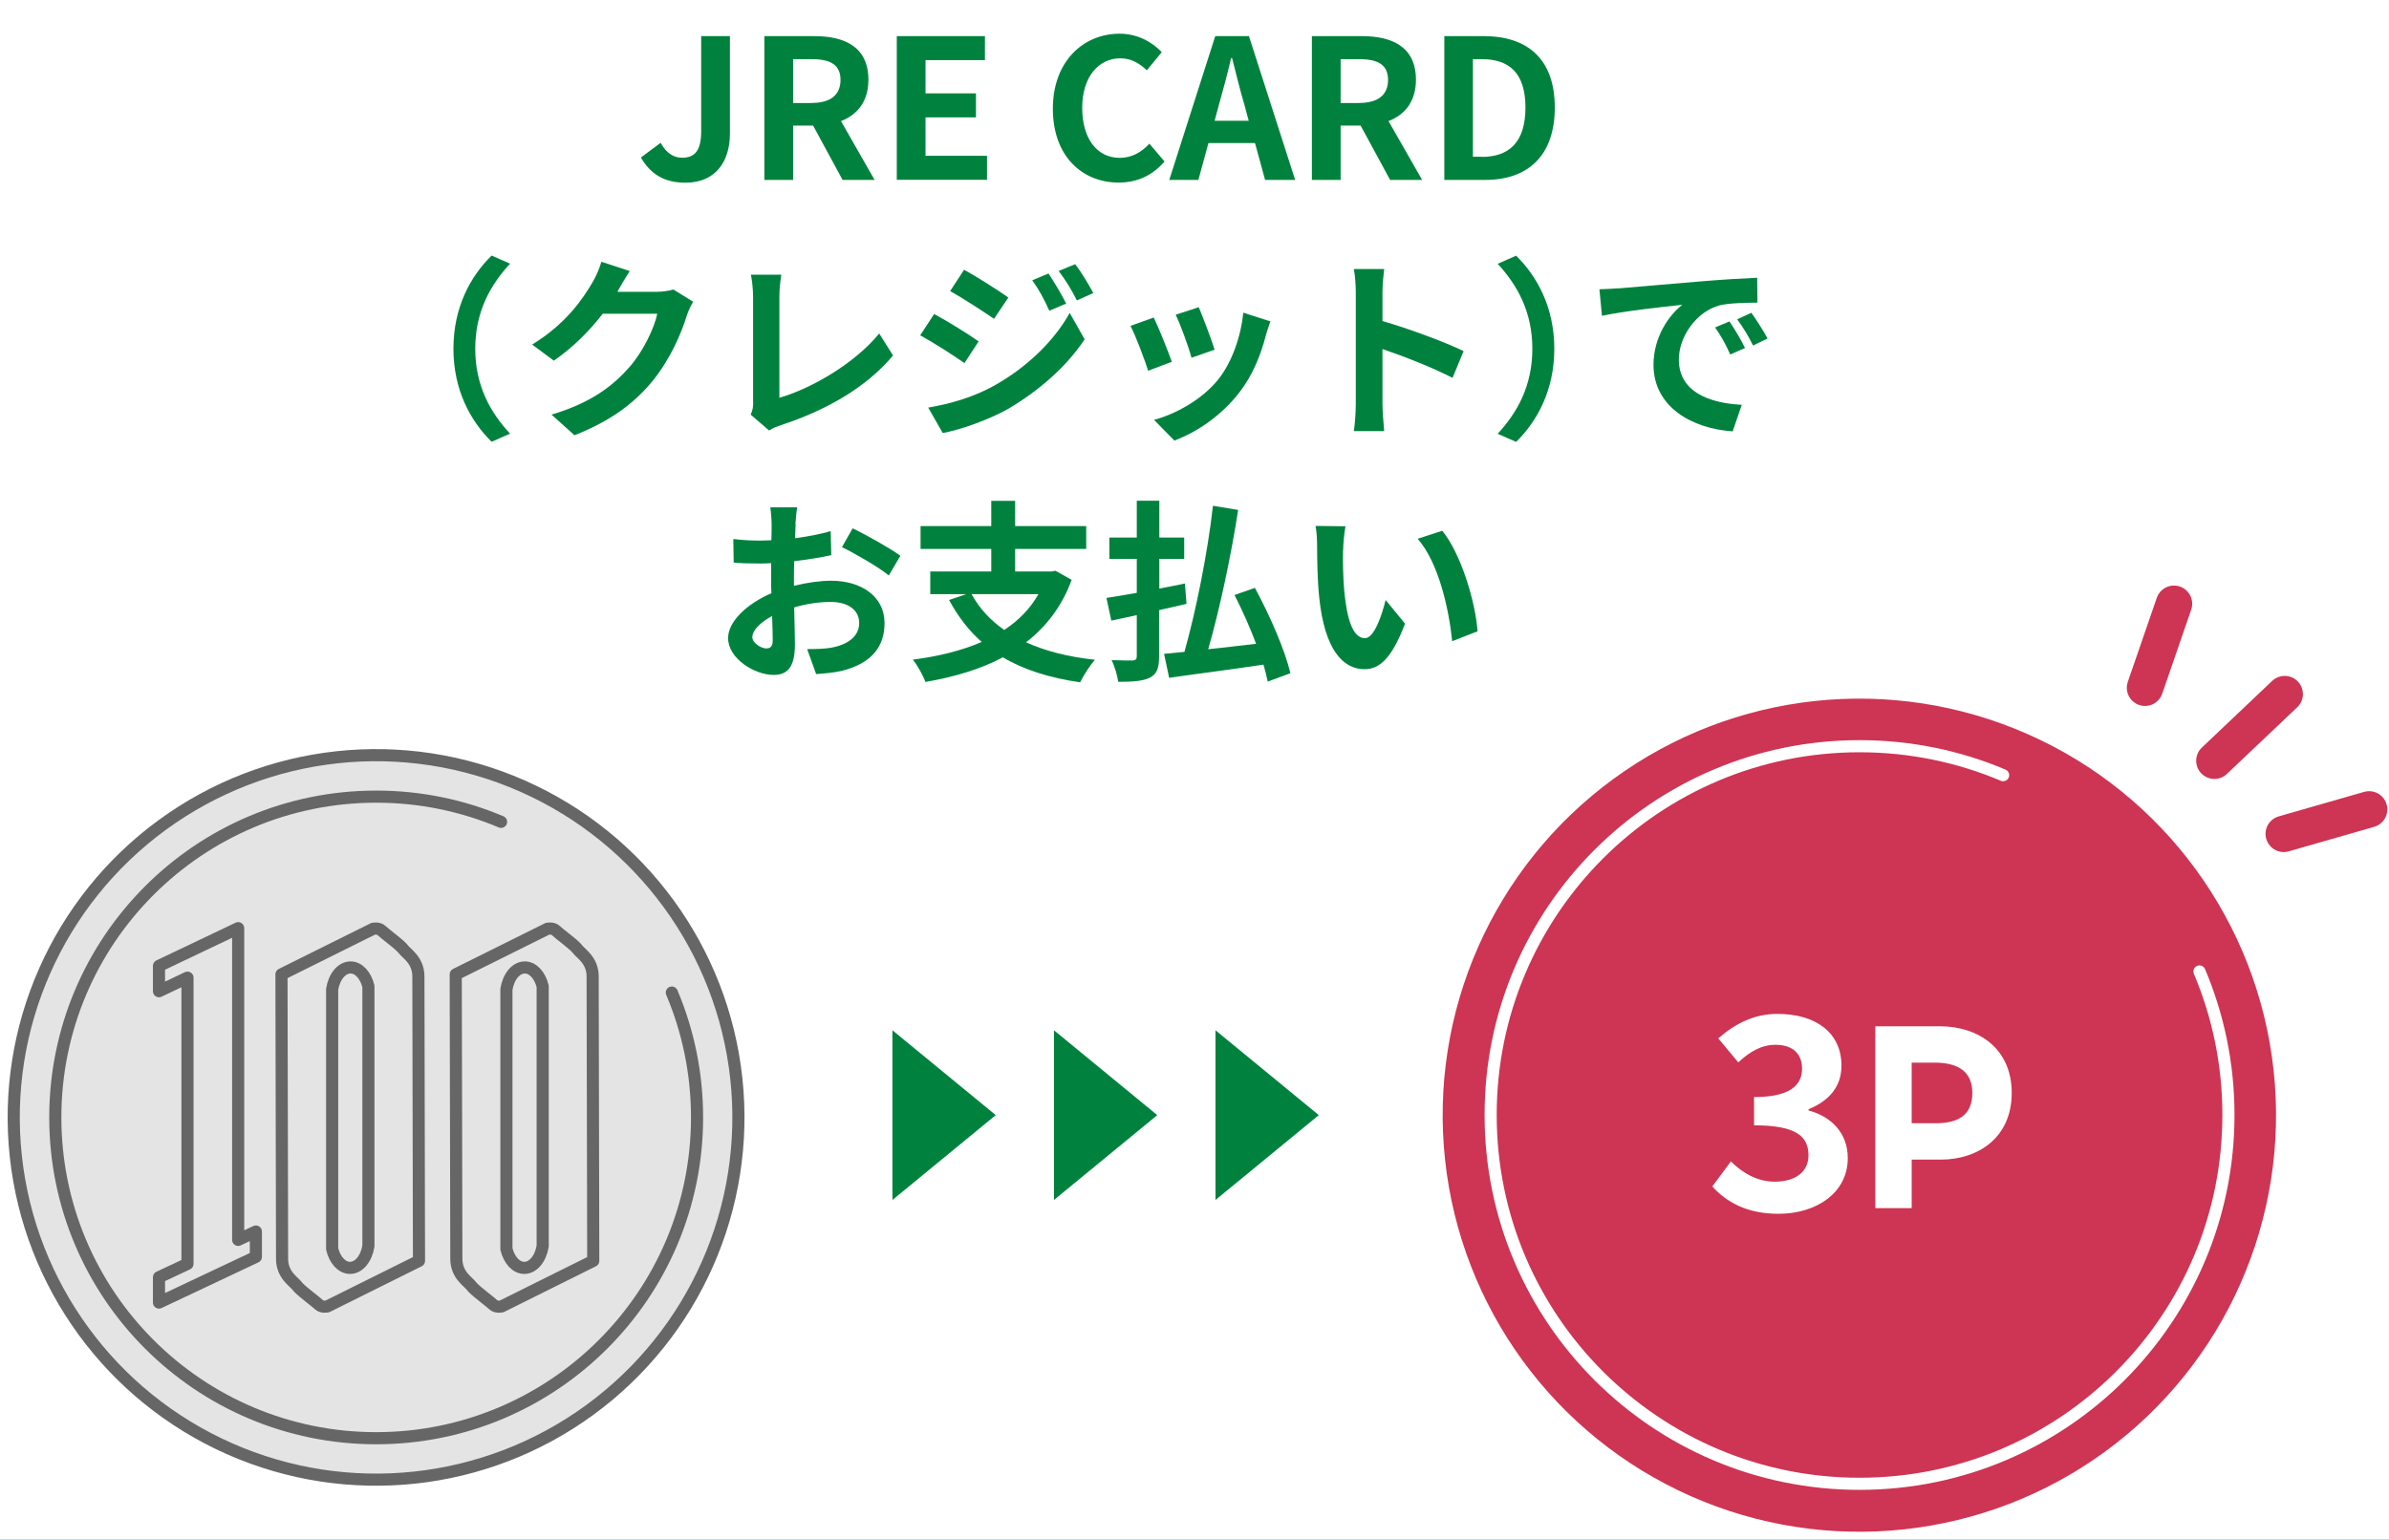
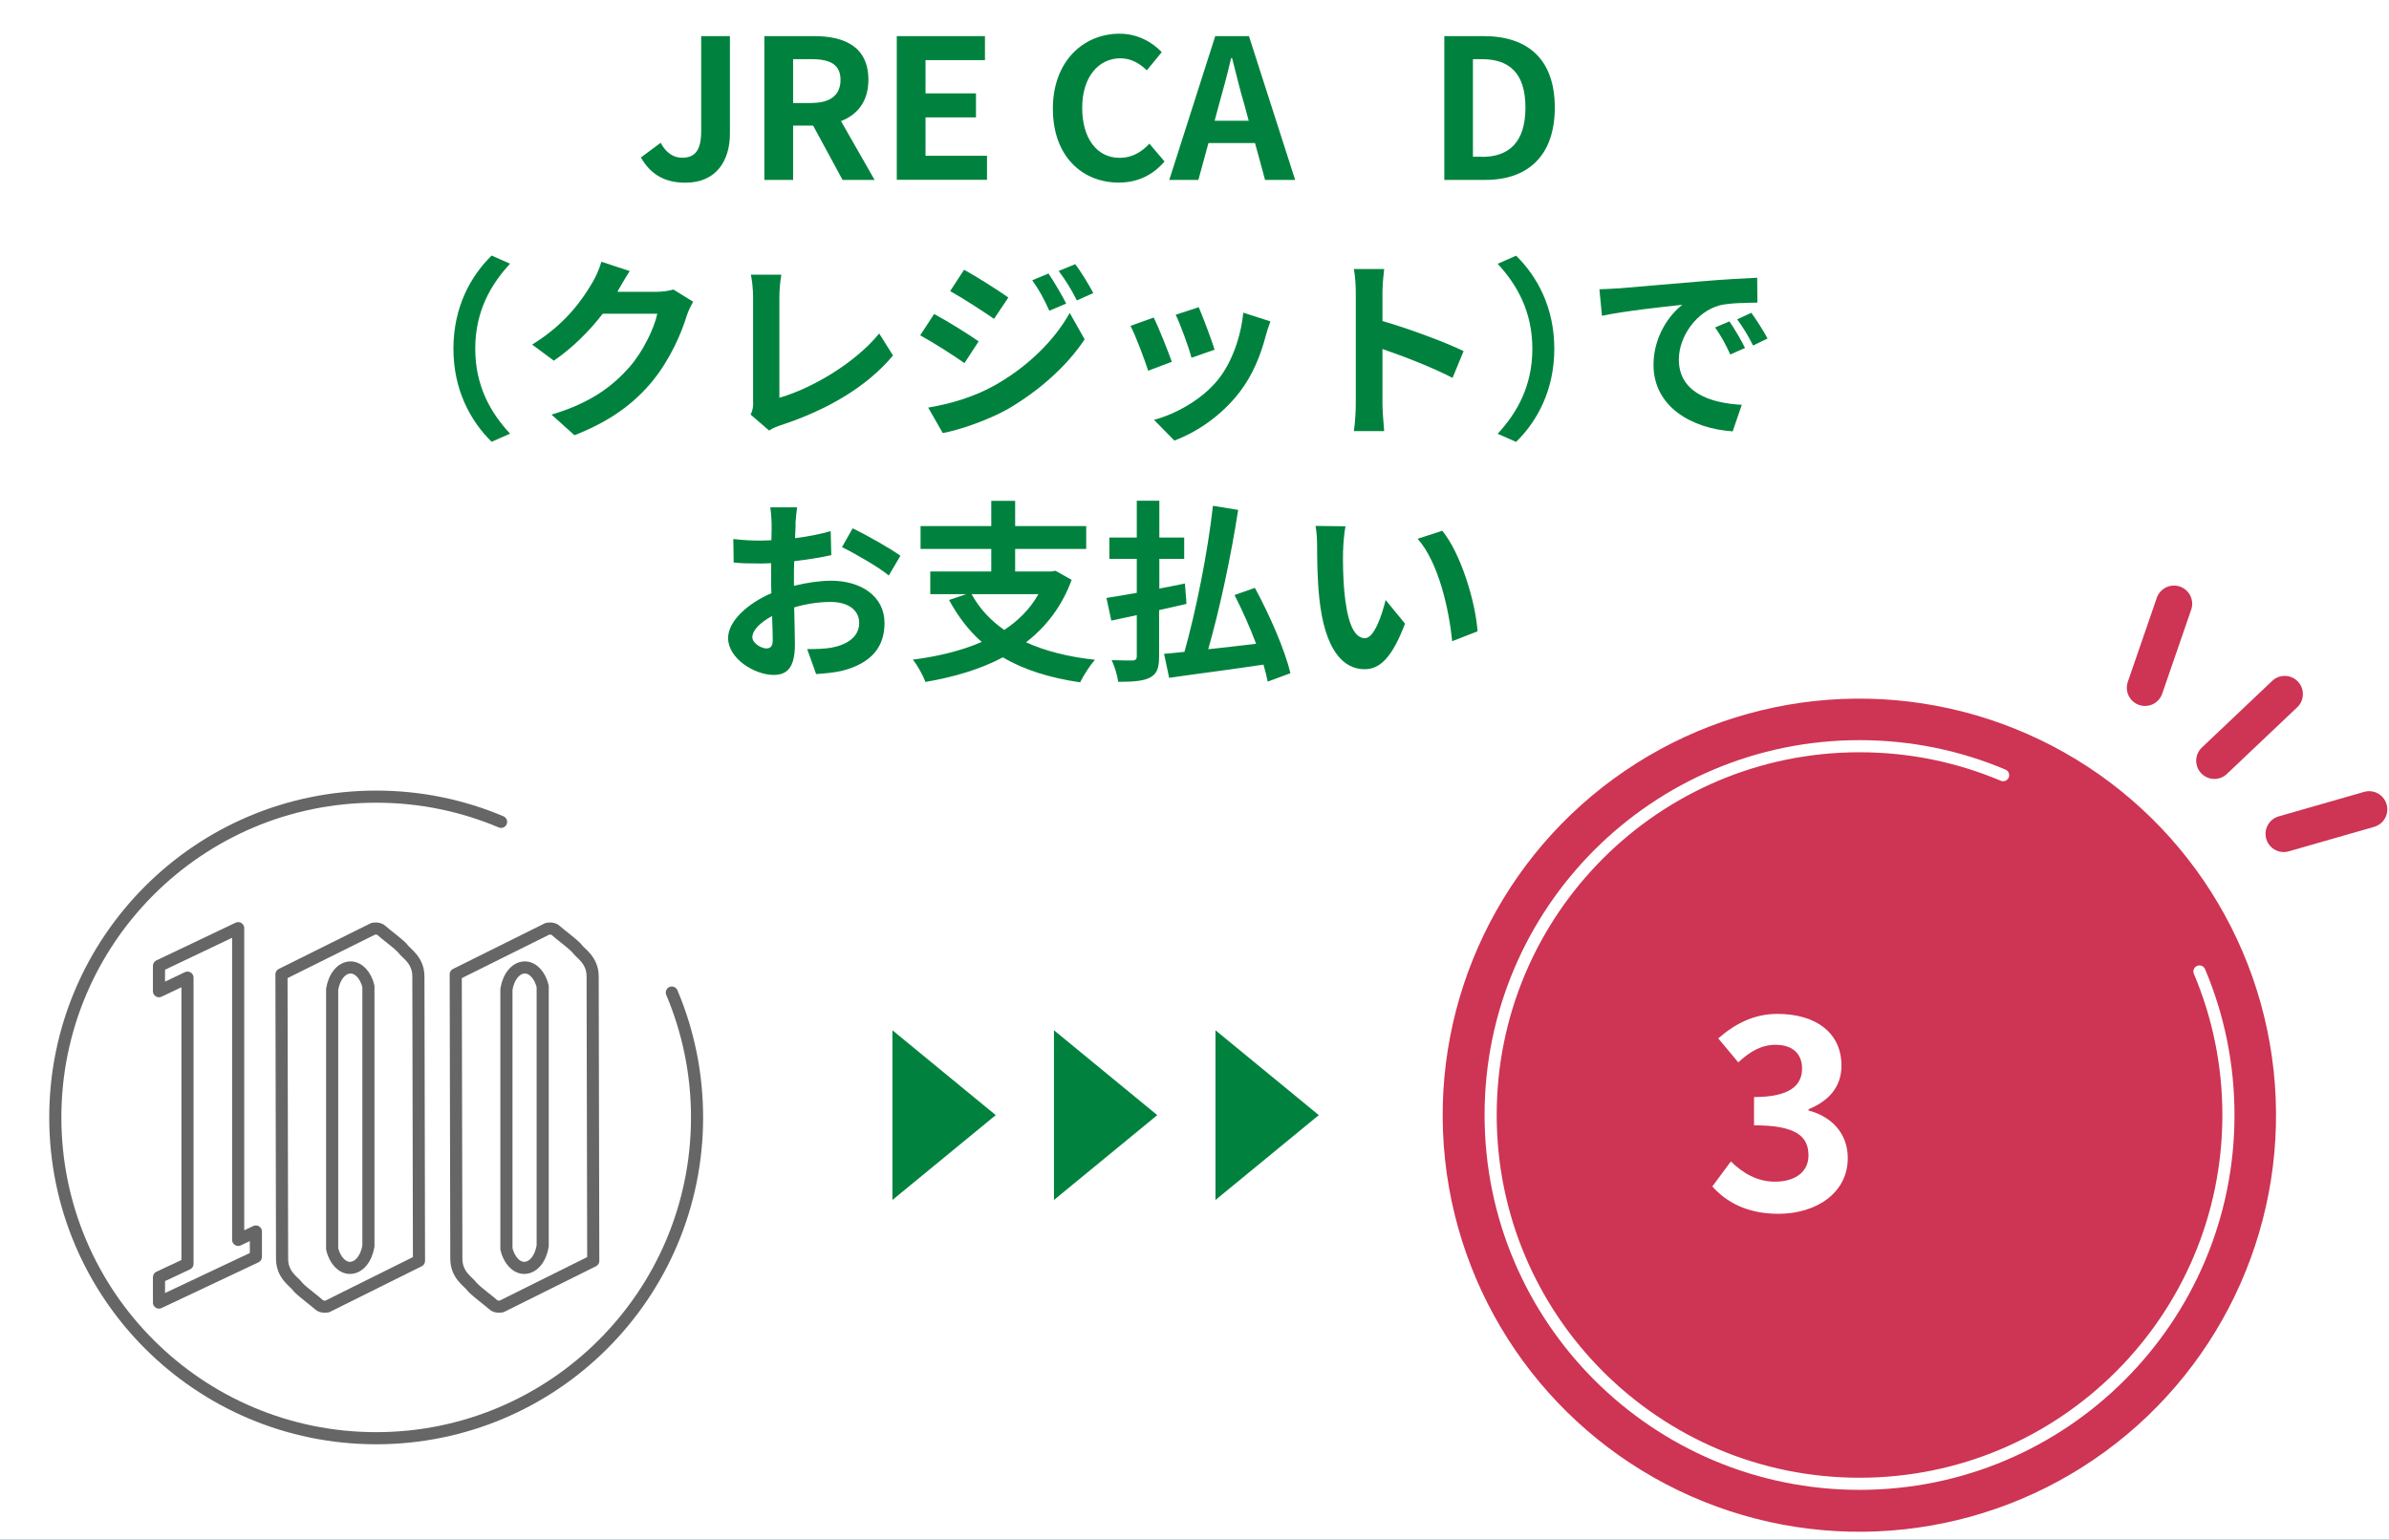
<svg xmlns="http://www.w3.org/2000/svg" width="197" height="127" viewBox="0 0 197 127">
  <rect x="0" y="0" width="197" height="127" fill="#333333" stroke="none" />
  <g id="_レイヤー_3">
    <polygon points="-319 396 781 396 781 -403 237 -403 237 -288 -319 -288 -319 396" style="fill:#2b8fc2; stroke-width:0px;" />
    <rect x="-269" y="-238" width="1000" height="586" style="fill:#fff; stroke-width:0px;" />
  </g>
  <g id="layer">
    <path d="M52.86,12.98l1.62-1.2c.46.86,1.09,1.23,1.76,1.23,1.04,0,1.58-.56,1.58-2.19V2.98h2.37v8.04c0,2.23-1.12,4.05-3.67,4.05-1.73,0-2.88-.7-3.67-2.08Z" style="fill:#00823e; stroke-width:0px;" />
    <path d="M63.03,2.98h4.13c2.48,0,4.45.88,4.45,3.6,0,1.78-.9,2.88-2.26,3.41l2.77,4.85h-2.64l-2.43-4.48h-1.65v4.48h-2.37V2.98ZM66.94,8.49c1.52,0,2.37-.64,2.37-1.9s-.85-1.71-2.37-1.71h-1.54v3.62h1.54Z" style="fill:#00823e; stroke-width:0px;" />
    <path d="M73.95,2.98h7.27v1.98h-4.9v2.74h4.16v1.98h-4.16v3.17h5.07v1.98h-7.44V2.98Z" style="fill:#00823e; stroke-width:0px;" />
    <path d="M86.82,8.97c0-3.91,2.51-6.19,5.51-6.19,1.5,0,2.71.72,3.47,1.52l-1.23,1.5c-.61-.58-1.3-.99-2.19-.99-1.79,0-3.14,1.54-3.14,4.08s1.22,4.13,3.09,4.13c1.02,0,1.81-.48,2.45-1.17l1.25,1.47c-.98,1.14-2.24,1.74-3.78,1.74-2.99,0-5.43-2.15-5.43-6.1Z" style="fill:#00823e; stroke-width:0px;" />
    <path d="M100.2,2.98h2.79l3.81,11.86h-2.48l-.83-3.04h-3.84l-.83,3.04h-2.4l3.79-11.86ZM100.15,9.96h2.82l-.35-1.3c-.37-1.23-.69-2.59-1.02-3.87h-.08c-.3,1.3-.66,2.64-1.01,3.87l-.35,1.3Z" style="fill:#00823e; stroke-width:0px;" />
-     <path d="M108.18,2.98h4.13c2.48,0,4.45.88,4.45,3.6,0,1.78-.9,2.88-2.26,3.41l2.77,4.85h-2.64l-2.43-4.48h-1.65v4.48h-2.37V2.98ZM112.09,8.49c1.52,0,2.37-.64,2.37-1.9s-.85-1.71-2.37-1.71h-1.54v3.62h1.54Z" style="fill:#00823e; stroke-width:0px;" />
    <path d="M119.1,2.98h3.25c3.62,0,5.86,1.89,5.86,5.89s-2.24,5.97-5.73,5.97h-3.38V2.98ZM122.2,12.94c2.21,0,3.59-1.18,3.59-4.07s-1.38-3.99-3.59-3.99h-.74v8.05h.74Z" style="fill:#00823e; stroke-width:0px;" />
    <path d="M40.54,21.08l1.52.67c-1.6,1.73-2.87,3.94-2.87,7.01s1.26,5.28,2.87,7.01l-1.52.67c-1.73-1.7-3.15-4.26-3.15-7.68s1.42-5.99,3.15-7.68Z" style="fill:#00823e; stroke-width:0px;" />
    <path d="M50.97,23.99s-.03.05-.05.08h3.22c.5,0,1.02-.08,1.39-.19l1.63,1.01c-.18.3-.4.75-.53,1.15-.43,1.42-1.34,3.55-2.79,5.35-1.52,1.86-3.46,3.33-6.47,4.51l-1.89-1.7c3.28-.98,5.06-2.37,6.45-3.95,1.09-1.25,2.02-3.17,2.27-4.37h-4.5c-1.07,1.39-2.47,2.8-4.03,3.87l-1.79-1.33c2.8-1.71,4.19-3.78,4.99-5.15.24-.4.58-1.14.72-1.68l2.34.77c-.37.56-.78,1.28-.98,1.63Z" style="fill:#00823e; stroke-width:0px;" />
    <path d="M62.1,33.17v-8.68c0-.61-.08-1.36-.18-1.83h2.51c-.1.62-.16,1.2-.16,1.83v8.32c2.61-.75,6.18-2.8,8.23-5.3l1.14,1.81c-2.19,2.63-5.51,4.53-9.28,5.76-.22.08-.58.19-.94.43l-1.52-1.31c.19-.4.21-.67.21-1.04Z" style="fill:#00823e; stroke-width:0px;" />
    <path d="M80.7,28.16l-1.17,1.79c-.91-.64-2.58-1.71-3.65-2.29l1.15-1.76c1.09.58,2.85,1.68,3.67,2.26ZM81.98,31.81c2.72-1.52,4.96-3.71,6.23-6l1.23,2.18c-1.47,2.22-3.75,4.24-6.35,5.76-1.63.91-3.94,1.71-5.35,1.97l-1.2-2.1c1.79-.3,3.71-.85,5.44-1.81ZM83.15,24.54l-1.18,1.76c-.9-.62-2.56-1.7-3.62-2.29l1.15-1.76c1.06.58,2.82,1.7,3.65,2.29ZM87.92,25.04l-1.39.59c-.46-1.01-.83-1.7-1.41-2.51l1.34-.56c.45.67,1.09,1.74,1.46,2.48ZM90.16,24.17l-1.36.61c-.51-1.01-.91-1.63-1.5-2.43l1.36-.56c.5.64,1.12,1.68,1.5,2.39Z" style="fill:#00823e; stroke-width:0px;" />
    <path d="M96.63,29.84l-1.95.74c-.27-.86-1.07-2.99-1.46-3.7l1.92-.69c.4.82,1.17,2.75,1.49,3.65ZM104.38,27.68c-.42,1.62-1.09,3.28-2.18,4.69-1.49,1.92-3.49,3.27-5.36,3.97l-1.68-1.71c1.76-.46,3.99-1.68,5.31-3.35,1.09-1.36,1.86-3.49,2.05-5.49l2.24.72c-.19.51-.29.85-.38,1.17ZM100.17,28.84l-1.92.67c-.19-.78-.9-2.72-1.3-3.55l1.9-.62c.3.69,1.09,2.77,1.31,3.51Z" style="fill:#00823e; stroke-width:0px;" />
    <path d="M111.8,24.11c0-.56-.05-1.36-.16-1.92h2.5c-.06.56-.14,1.26-.14,1.92v2.37c2.15.62,5.22,1.76,6.69,2.48l-.91,2.21c-1.65-.86-4.05-1.79-5.78-2.38v4.53c0,.46.08,1.58.14,2.24h-2.5c.1-.64.16-1.6.16-2.24v-9.2Z" style="fill:#00823e; stroke-width:0px;" />
    <path d="M125.02,36.45l-1.52-.67c1.6-1.73,2.86-3.94,2.86-7.01s-1.26-5.28-2.86-7.01l1.52-.67c1.73,1.7,3.15,4.26,3.15,7.68s-1.42,5.99-3.15,7.68Z" style="fill:#00823e; stroke-width:0px;" />
    <path d="M133.45,23.79c1.34-.11,3.99-.35,6.92-.59,1.65-.14,3.39-.24,4.53-.29l.02,2.05c-.86.02-2.24.02-3.09.22-1.94.51-3.39,2.58-3.39,4.48,0,2.64,2.46,3.59,5.19,3.73l-.75,2.19c-3.36-.22-6.53-2.02-6.53-5.49,0-2.31,1.3-4.13,2.38-4.95-1.5.16-4.77.51-6.63.91l-.21-2.19c.64-.02,1.26-.05,1.57-.08ZM143.9,28.7l-1.22.54c-.4-.88-.74-1.5-1.25-2.23l1.18-.5c.4.58.98,1.55,1.28,2.18ZM145.76,27.92l-1.2.58c-.43-.86-.8-1.46-1.31-2.16l1.17-.54c.4.56,1.01,1.5,1.34,2.13Z" style="fill:#00823e; stroke-width:0px;" />
    <path d="M65.61,43.25c-.02.35-.03.74-.05,1.14,1.06-.13,2.11-.34,2.94-.58l.05,1.98c-.91.21-2.02.37-3.06.5-.02.48-.02.98-.02,1.44v.59c1.09-.27,2.19-.42,3.07-.42,2.46,0,4.4,1.28,4.4,3.49,0,1.89-.99,3.31-3.54,3.95-.74.16-1.44.21-2.1.26l-.74-2.06c.72,0,1.41-.02,1.97-.11,1.3-.24,2.32-.88,2.32-2.05,0-1.09-.96-1.73-2.35-1.73-.99,0-2.03.16-3.01.45.03,1.26.06,2.51.06,3.06,0,1.98-.7,2.51-1.76,2.51-1.55,0-3.75-1.34-3.75-3.04,0-1.39,1.6-2.85,3.57-3.7-.02-.38-.02-.77-.02-1.14v-1.34c-.3.02-.59.03-.85.03-1.07,0-1.7-.02-2.24-.08l-.03-1.94c.94.11,1.63.13,2.21.13.29,0,.61-.02.93-.03.02-.56.02-1.02.02-1.3,0-.34-.06-1.12-.11-1.41h2.21c-.05.29-.11.98-.14,1.39ZM63.21,53.48c.29,0,.51-.13.51-.67,0-.4-.02-1.14-.05-2-.98.53-1.63,1.18-1.63,1.75,0,.5.75.93,1.17.93ZM74.25,45.84l-.96,1.63c-.77-.66-2.87-1.86-3.86-2.34l.88-1.55c1.23.59,3.09,1.65,3.94,2.26Z" style="fill:#00823e; stroke-width:0px;" />
    <path d="M88.37,47.83c-.8,2.19-2.11,3.87-3.76,5.15,1.58.72,3.47,1.2,5.68,1.44-.4.45-.95,1.3-1.22,1.86-2.54-.37-4.66-1.04-6.37-2.06-1.87.99-4.05,1.63-6.39,2.03-.18-.51-.67-1.41-1.04-1.84,2.1-.27,4.03-.74,5.68-1.46-1.07-.94-1.95-2.1-2.69-3.46l1.41-.48h-2.96v-1.87h5.03v-1.86h-5.83v-1.89h5.83v-2.08h1.97v2.08h5.86v1.89h-5.86v1.86h2.99l.34-.06,1.33.75ZM80.12,49.01c.64,1.17,1.54,2.15,2.69,2.95,1.17-.77,2.13-1.73,2.82-2.95h-5.51Z" style="fill:#00823e; stroke-width:0px;" />
    <path d="M95.58,50.32v3.83c0,.98-.19,1.44-.75,1.74-.56.29-1.41.35-2.62.35-.06-.5-.3-1.28-.54-1.79.72.03,1.5.03,1.73.03.24-.02.34-.1.34-.35v-3.39c-.75.16-1.46.32-2.1.45l-.4-1.87c.7-.1,1.55-.26,2.5-.42v-2.8h-2.26v-1.76h2.26v-3.04h1.86v3.04h2.05v1.76h-2.05v2.45c.7-.14,1.41-.27,2.11-.42l.13,1.68-2.24.51ZM104.54,56.23c-.08-.42-.21-.9-.35-1.41-2.77.42-5.67.78-7.78,1.09l-.42-1.98c.5-.05,1.06-.1,1.68-.16.94-3.33,1.92-8.18,2.35-12.05l2.08.34c-.59,3.84-1.54,8.26-2.47,11.49,1.26-.13,2.61-.29,3.95-.45-.51-1.36-1.15-2.79-1.78-4.02l1.68-.59c1.22,2.24,2.48,5.14,2.93,7.04l-1.89.7Z" style="fill:#00823e; stroke-width:0px;" />
    <path d="M110.75,45.36c-.02,1.04,0,2.24.1,3.39.22,2.31.7,3.89,1.71,3.89.75,0,1.39-1.87,1.7-3.15l1.6,1.95c-1.06,2.79-2.06,3.76-3.34,3.76-1.76,0-3.28-1.58-3.73-5.87-.16-1.47-.18-3.35-.18-4.32,0-.45-.03-1.14-.13-1.63l2.47.03c-.11.58-.19,1.5-.19,1.95ZM121.85,52.07l-2.1.82c-.26-2.58-1.1-6.47-2.85-8.45l2.03-.66c1.52,1.84,2.74,5.84,2.91,8.29Z" style="fill:#00823e; stroke-width:0px;" />
    <polyline points="73.59 84.98 82.11 91.98 73.59 98.98" style="fill:#00823e; stroke-width:0px;" />
    <polyline points="86.91 84.98 95.43 91.98 86.91 98.98" style="fill:#00823e; stroke-width:0px;" />
    <polyline points="100.23 84.98 108.75 91.98 100.23 98.98" style="fill:#00823e; stroke-width:0px;" />
-     <circle cx="31.02" cy="92.17" r="29.88" transform="translate(-9.72 3.86) rotate(-6.16)" style="fill:#e4e4e4; stroke:#666;" />
    <path d="M55.4,81.87c1.34,3.17,2.08,6.65,2.08,10.3s-.74,7.13-2.08,10.3c-1.34,3.17-3.28,6.02-5.67,8.41-2.39,2.39-5.24,4.33-8.41,5.67-3.17,1.34-6.65,2.08-10.3,2.08s-7.13-.74-10.3-2.08c-3.17-1.34-6.02-3.28-8.41-5.67-2.39-2.39-4.33-5.24-5.67-8.41-1.34-3.17-2.08-6.65-2.08-10.3s.74-7.13,2.08-10.3c1.34-3.17,3.28-6.02,5.67-8.41,2.39-2.39,5.24-4.33,8.41-5.67,3.17-1.34,6.65-2.08,10.3-2.08s7.13.74,10.3,2.08" style="fill:none; stroke:#666; stroke-linecap:round;" />
    <polygon points="19.64 102.27 19.64 76.56 13.11 79.67 13.11 81.76 15.46 80.64 15.46 104.25 13.11 105.35 13.11 107.44 21.1 103.67 21.1 101.58 19.64 102.27" style="fill:none; stroke:#666; stroke-linejoin:round;" />
    <path d="M34.55,104l-.05-23.46c0-1.34-.99-1.89-1.24-2.24-.03-.04-.08-.1-.14-.16-.42-.42-1.43-1.16-1.65-1.38-.25-.25-.7-.15-.7-.15l-7.56,3.76.05,23.46c0,1.34.99,1.89,1.24,2.24.03.04.08.1.14.16.42.42,1.43,1.16,1.65,1.38.25.25.7.15.7.15l7.56-3.76ZM28.86,104.58c-.67,0-1.25-.65-1.47-1.56v-21.42c.17-1.04.78-1.8,1.52-1.8.67,0,1.25.65,1.47,1.56v21.42c-.17,1.04-.78,1.8-1.52,1.8Z" style="fill:none; stroke:#666; stroke-linejoin:round;" />
    <path d="M48.92,104l-.05-23.46c0-1.34-.99-1.89-1.24-2.24-.03-.04-.08-.1-.14-.16-.42-.42-1.43-1.16-1.65-1.38-.25-.25-.7-.15-.7-.15l-7.56,3.76.05,23.46c0,1.34.99,1.89,1.24,2.24.03.04.08.1.14.16.42.42,1.43,1.16,1.65,1.38.25.25.7.15.7.15l7.56-3.76ZM43.23,104.58c-.67,0-1.25-.65-1.47-1.56v-21.42c.17-1.04.78-1.8,1.52-1.8.67,0,1.25.65,1.47,1.56v21.42c-.17,1.04-.78,1.8-1.52,1.8Z" style="fill:none; stroke:#666; stroke-linejoin:round;" />
    <circle cx="153.33" cy="91.98" r="34.36" transform="translate(-8.99 16.99) rotate(-6.16)" style="fill:#ce3453; stroke-width:0px;" />
    <path d="M181.37,80.13c1.54,3.64,2.39,7.64,2.39,11.84s-.85,8.2-2.39,11.84c-1.54,3.64-3.77,6.92-6.52,9.67s-6.03,4.98-9.67,6.52c-3.64,1.54-7.64,2.39-11.84,2.39s-8.2-.85-11.84-2.39c-3.64-1.54-6.92-3.77-9.67-6.52-2.75-2.75-4.98-6.03-6.52-9.67-1.54-3.64-2.39-7.64-2.39-11.84s.85-8.2,2.39-11.84c1.54-3.64,3.77-6.92,6.52-9.67,2.75-2.75,6.03-4.98,9.67-6.52,3.64-1.54,7.64-2.39,11.84-2.39s8.2.85,11.84,2.39" style="fill:none; stroke:#fff; stroke-linecap:round;" />
-     <path d="M154.64,84.65h5.31c3.19,0,5.94,1.83,5.94,5.5s-2.75,5.5-5.86,5.5h-2.39v4h-3v-15ZM159.62,92.65c2.03,0,3.02-.8,3.02-2.5s-1.09-2.5-3.12-2.5h-1.88v5h1.98Z" style="fill:#fff; stroke-width:0px;" />
    <path d="M141.21,97.85l1.52-2.05c.97.95,2.16,1.67,3.63,1.67,1.65,0,2.77-.79,2.77-2.16,0-1.54-.95-2.49-4.49-2.49v-2.33c2.99,0,3.96-.99,3.96-2.35,0-1.23-.79-1.96-2.18-1.96-1.17,0-2.11.55-3.08,1.45l-1.65-1.98c1.41-1.23,2.97-2.02,4.88-2.02,3.15,0,5.28,1.54,5.28,4.27,0,1.72-1.01,2.9-2.71,3.59v.11c1.83.48,3.23,1.83,3.23,3.92,0,2.9-2.62,4.6-5.72,4.6-2.58,0-4.31-.97-5.46-2.27Z" style="fill:#fff; stroke-width:0px;" />
    <line x1="188.4" y1="57.25" x2="182.6" y2="62.75" style="fill:none; stroke:#ce3453; stroke-linecap:round; stroke-miterlimit:10; stroke-width:3px;" />
    <line x1="179.27" y1="49.8" x2="176.88" y2="56.73" style="fill:none; stroke:#ce3453; stroke-linecap:round; stroke-miterlimit:10; stroke-width:3px;" />
    <line x1="195.36" y1="66.76" x2="188.32" y2="68.78" style="fill:none; stroke:#ce3453; stroke-linecap:round; stroke-miterlimit:10; stroke-width:3px;" />
  </g>
</svg>